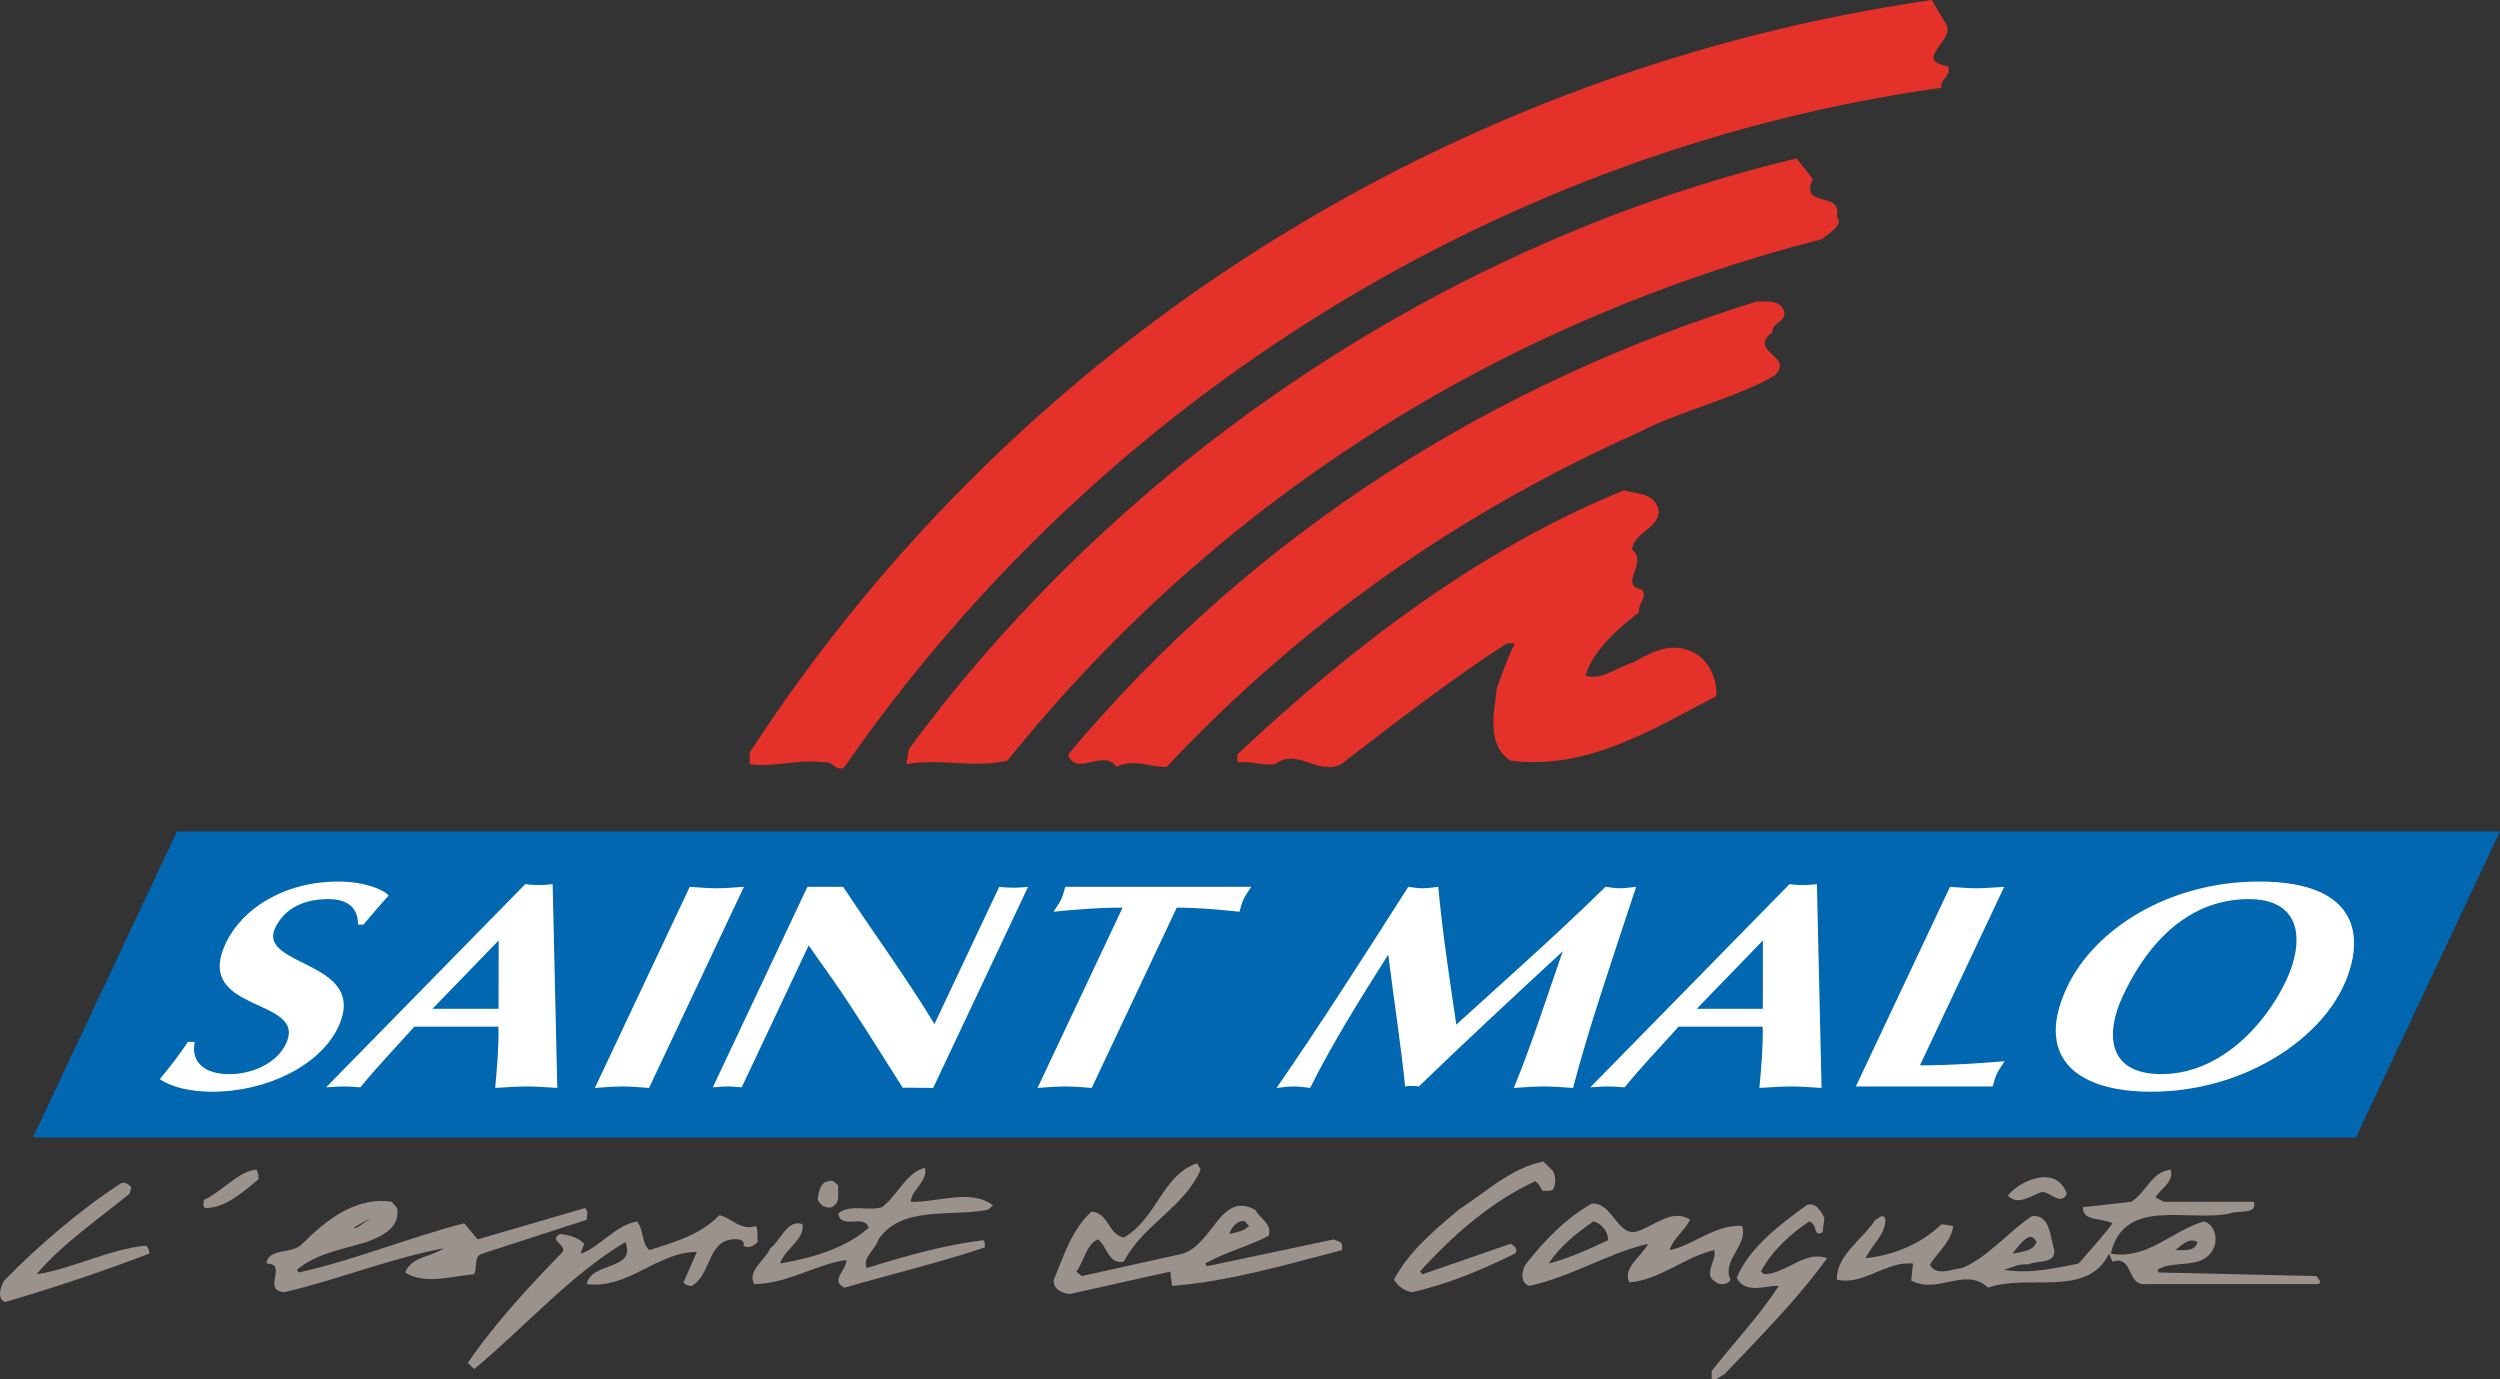
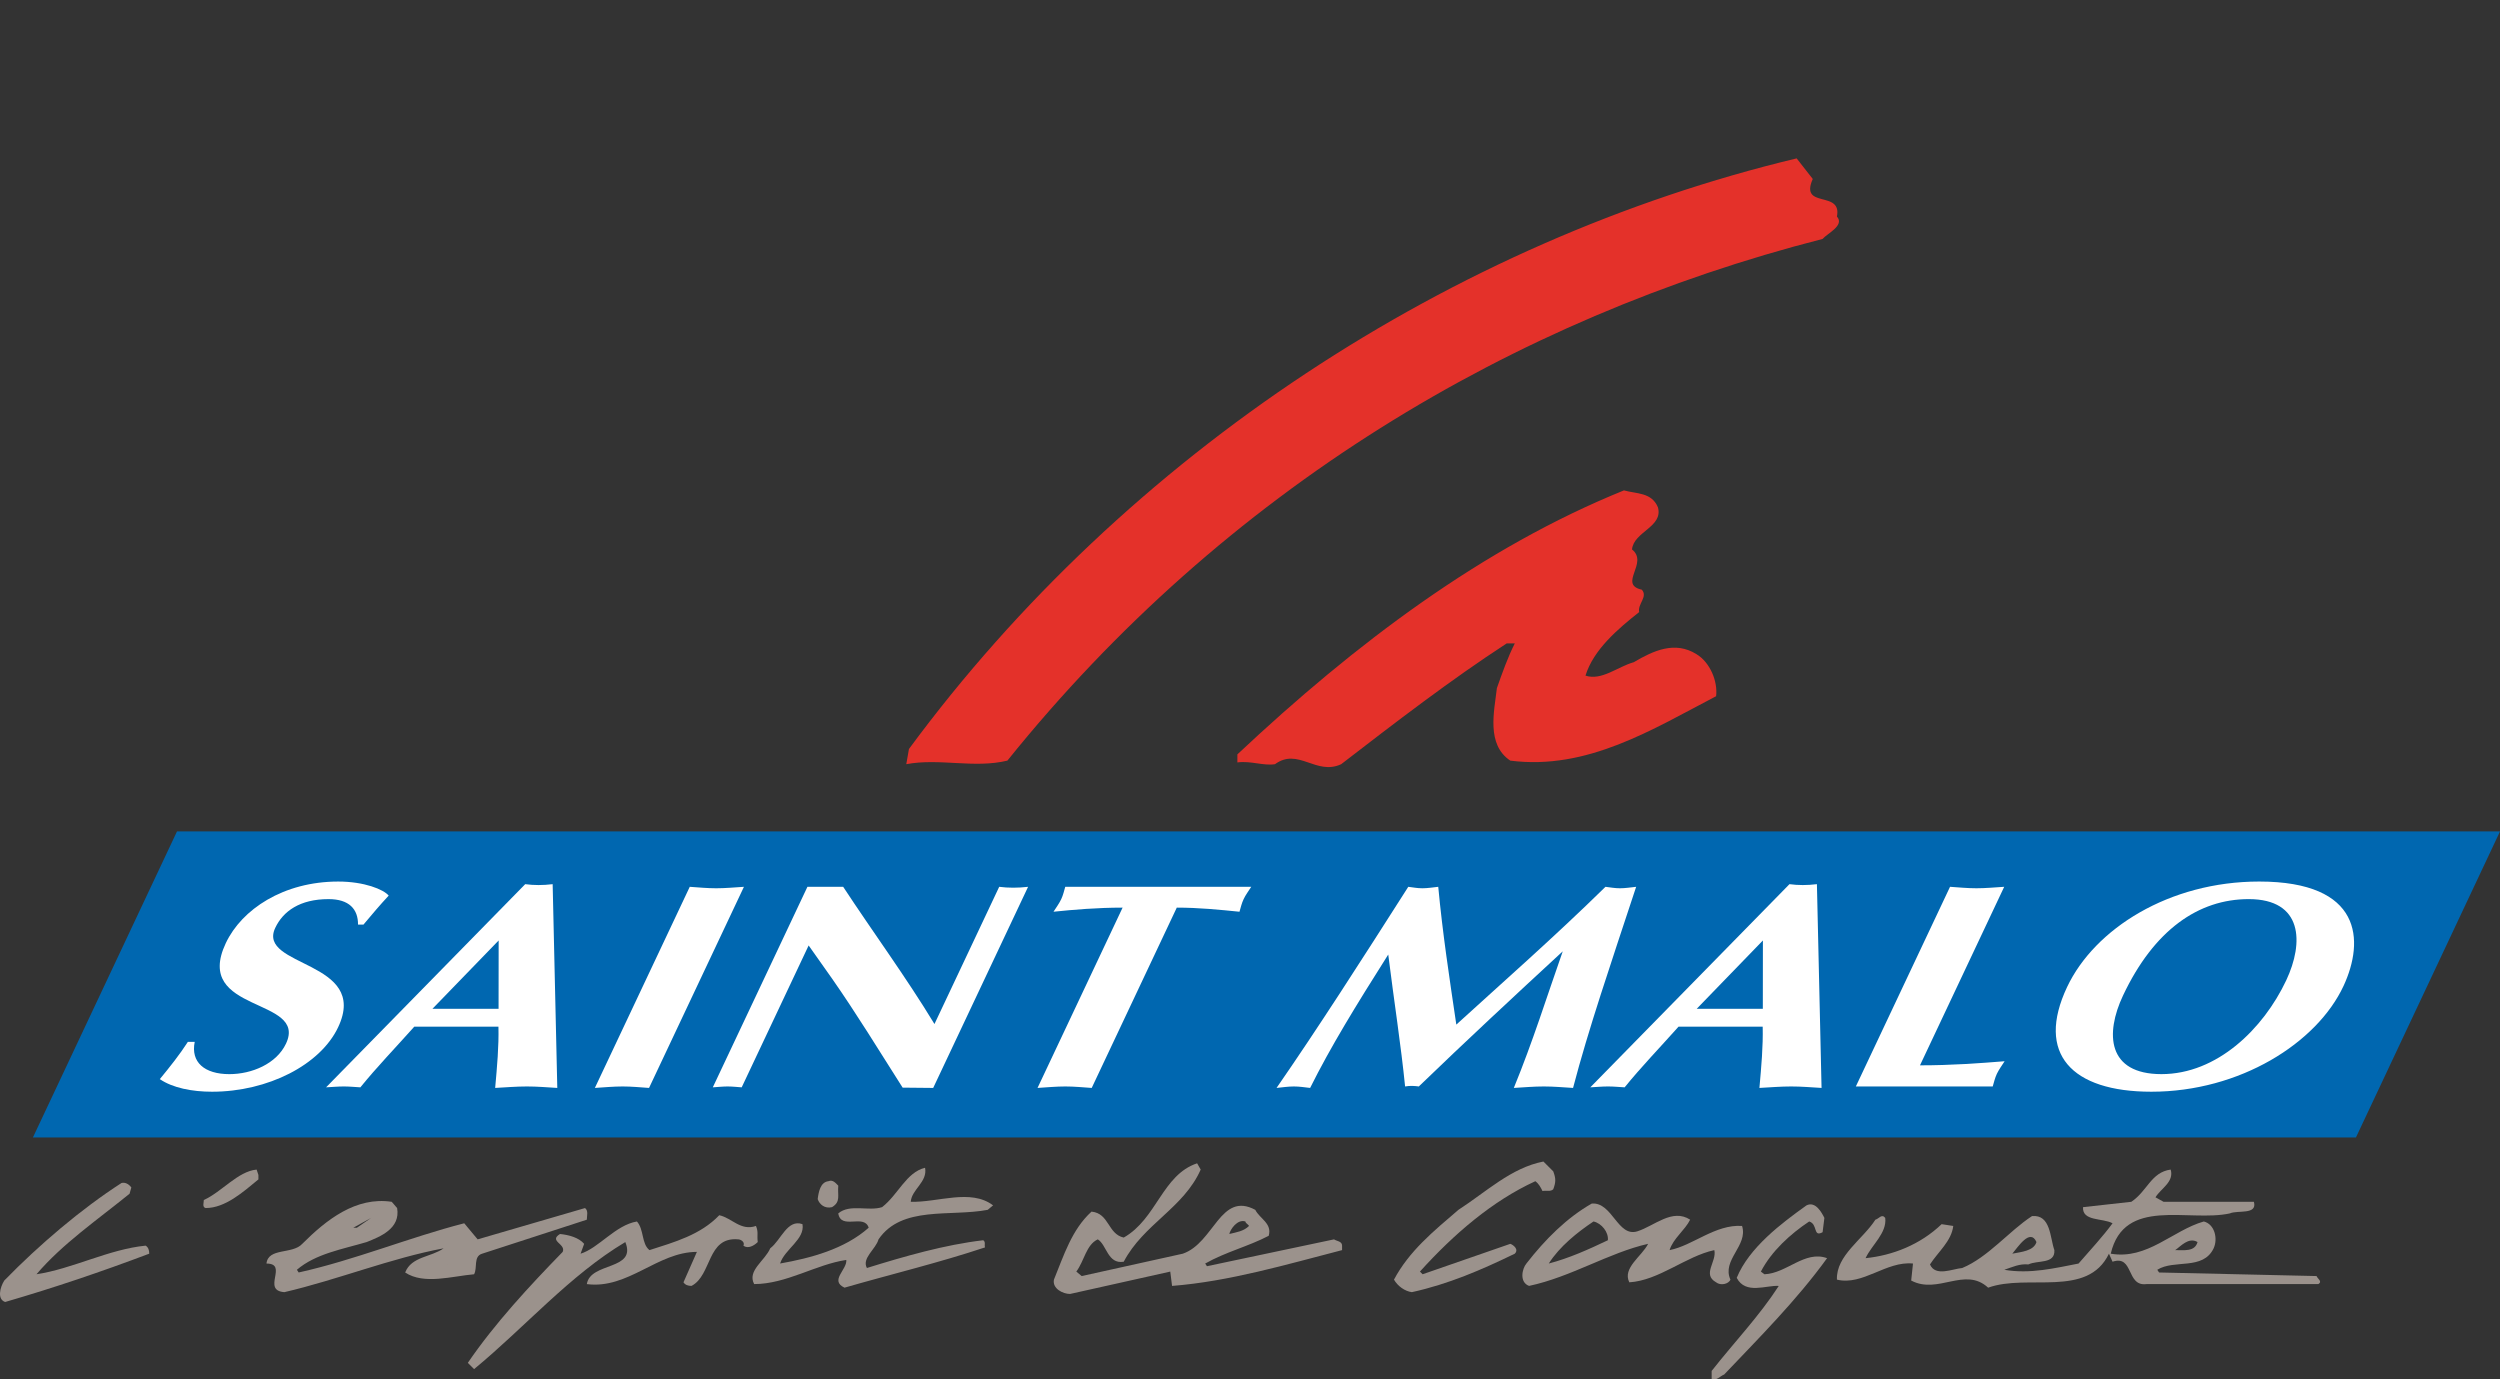
<svg xmlns="http://www.w3.org/2000/svg" version="1.1" id="Calque_1" width="279.377" height="154.146" viewBox="0 0 279.377 154.146" style="overflow:visible;enable-background:new 0 0 279.377 154.146;" xml:space="preserve">
  <rect x="0" y="0" width="279.377" height="154.146" fill="#333333" stroke="none" />
  <g>
    <g>
      <polygon style="fill:#0067B0;" points="279.377,92.913 263.278,127.113 3.678,127.113 19.778,92.913   " />
      <path style="fill:#0067B0;" d="M141.527,110.013" />
    </g>
-     <path style="fill:#E4312A;" d="M217.478,2.7c1.1,1.8-3.801,4,0.199,4.7c0.5,1.1-1,1.5-0.699,2.4   c-48.499,6.8-93.699,34.2-122.6,75.9c-0.899,0.699-1.399-0.801-2.3-0.5c-2.9-0.4-5.799,0.6-8.299,0.199v-1.3   c30.399-46.8,79.4-76.5,132.099-84.1L217.478,2.7z" />
    <path style="fill:#E4312A;" d="M202.577,20c-1.5,3.4,3.3,1.2,2.701,4.2c0.898,1-1.102,1.9-1.602,2.5   c-34.698,8.9-66.799,28.1-91.099,58.3c-3.7,0.899-7.599-0.3-11.299,0.399l0.299-1.699c24.401-33.101,60.799-56.801,99.201-66   L202.577,20z" />
-     <path style="fill:#E4312A;" d="M199.377,34.8c0.3,1.2-1.399,1.2-1.3,2.3c-2.9,2.3,2.6,2.6,0.201,4.9   c-4.801,2.7-10.301,3.8-15.1,6.3c-19.5,8.7-37.2,20.8-52.801,37.4c-1.8,0.1-3.7-1-5.6,0c-1.5-2.101-4.601,1.199-5.4-1.4   c21.101-25.2,47.999-41.6,76.9-50.6C197.478,33.7,198.978,33.5,199.377,34.8z" />
    <path style="fill:#E4312A;" d="M185.278,56.7c0.599,2.2-2.701,2.7-2.901,4.7c1.901,1.5-1.599,3.9,1.101,4.5   c0.701,0.8-0.5,1.6-0.299,2.5c-2.4,1.9-5.102,4.2-6,7.101c1.799,0.6,3.6-1,5.398-1.5c2.201-1.3,4.602-2.4,7-0.9   c1.5,0.9,2.4,3,2.201,4.7c-7.1,3.7-14.401,8.3-23,7.2c-2.701-1.8-1.8-5.5-1.5-8.101c0.599-1.699,1.2-3.4,2-5h-0.901   c-6.3,4.101-12.398,8.801-18.5,13.5c-2.8,1.301-4.8-1.899-7.398,0c-1.3,0.2-2.7-0.399-4.2-0.199v-0.9   c13.2-12.4,27.4-23.1,43.199-29.5C182.877,55.2,184.577,55,185.278,56.7z" />
    <g>
      <path style="fill:#FFFFFF;" d="M40.01,103.328c0.012-1.735-0.996-2.851-3.297-2.851c-3.188,0-5.073,1.345-5.954,3.212    c-2.087,4.422,10.569,3.604,7.029,11.104c-1.979,4.195-7.84,7.208-14.096,7.208c-2.22,0-4.4-0.425-5.833-1.408    c1.133-1.375,2.227-2.751,3.133-4.161h0.767c-0.461,2.261,1.084,3.604,3.87,3.604c2.502,0,5.263-1.146,6.33-3.406    c2.473-5.241-10.45-3.341-6.725-11.236c1.777-3.768,6.434-6.88,12.568-6.88c2.906,0,5.072,0.885,5.635,1.572    c-0.979,1.049-1.893,2.129-2.822,3.242H40.01z" />
      <path style="fill:#FFFFFF;" d="M46.297,114.73c-2.224,2.488-4.191,4.521-6.025,6.78c-0.63-0.033-1.204-0.098-1.85-0.098    s-1.322,0.064-1.983,0.098l22.254-22.704c0.493,0.066,0.962,0.1,1.487,0.1s1.024-0.033,1.58-0.1l0.518,22.771    c-1.139-0.066-2.223-0.164-3.393-0.164c-1.171,0-2.347,0.098-3.549,0.164c0.216-2.425,0.419-4.653,0.366-6.847H46.297z     M55.715,112.731l0.01-7.634l-7.396,7.634H55.715z" />
      <path style="fill:#FFFFFF;" d="M77.081,99.102c0.979,0.066,1.941,0.163,2.95,0.163c1.009,0,2.065-0.097,3.104-0.163    l-10.604,22.475c-0.978-0.066-1.94-0.164-2.95-0.164c-1.009,0-2.063,0.098-3.104,0.164L77.081,99.102z" />
      <path style="fill:#FFFFFF;" d="M90.23,99.102h3.996c3.335,5.079,7,10.058,10.201,15.333l7.234-15.333    c0.494,0.066,1.043,0.099,1.568,0.099c0.524,0,1.105-0.032,1.66-0.099l-10.604,22.475l-3.415-0.033    c-2.688-4.226-5.146-8.255-7.867-12.154l-2.637-3.734l-7.481,15.855c-0.509-0.033-1.043-0.098-1.568-0.098    s-1.121,0.064-1.661,0.098L90.23,99.102z" />
      <path style="fill:#FFFFFF;" d="M122,121.577c-0.978-0.066-1.94-0.164-2.95-0.164c-1.009,0-2.064,0.098-3.104,0.164l9.506-20.149    c-2.865,0-5.517,0.231-7.723,0.459c0.297-0.459,0.634-0.917,0.867-1.409c0.216-0.458,0.311-0.917,0.447-1.375h20.785    c-0.297,0.458-0.635,0.917-0.851,1.375c-0.232,0.492-0.327,0.95-0.463,1.409c-2.272-0.228-4.546-0.459-7.008-0.459L122,121.577z" />
      <path style="fill:#FFFFFF;" d="M179.413,99.102c0.533,0.066,1.054,0.163,1.617,0.163c0.566,0,1.217-0.097,1.812-0.163    c-2.905,8.812-5.347,15.954-7.051,22.475c-1.1-0.066-2.143-0.164-3.273-0.164c-1.13,0-2.185,0.098-3.347,0.164    c2.137-5.209,3.694-10.222,5.468-15.267c-5.431,5.013-10.823,10.024-16.085,15.103c-0.494-0.065-0.962-0.099-1.533,0    c-0.45-4.522-1.242-9.599-1.883-14.743c-3.65,5.766-6.443,10.319-8.729,14.907c-0.613-0.066-1.172-0.164-1.819-0.164    c-0.645,0-1.256,0.098-1.934,0.164c4.561-6.585,9.437-14.187,14.72-22.475c0.534,0.066,1.013,0.163,1.579,0.163    c0.565,0,1.175-0.097,1.771-0.163c0.479,5.145,1.258,10.254,2.019,15.398C167.846,109.847,173.702,104.705,179.413,99.102z" />
      <path style="fill:#FFFFFF;" d="M187.579,114.73c-2.225,2.488-4.191,4.521-6.024,6.78c-0.632-0.033-1.205-0.098-1.851-0.098    s-1.324,0.064-1.985,0.098l22.256-22.704c0.493,0.066,0.963,0.1,1.487,0.1c0.525,0,1.024-0.033,1.58-0.1l0.518,22.771    c-1.141-0.066-2.225-0.164-3.395-0.164c-1.169,0-2.347,0.098-3.548,0.164c0.217-2.425,0.418-4.653,0.366-6.847H187.579z     M196.997,112.731l0.009-7.634l-7.394,7.634H196.997z" />
      <path style="fill:#FFFFFF;" d="M214.56,119.052c3.512,0,6.604-0.229,9.458-0.458c-0.296,0.458-0.65,0.95-0.867,1.408    c-0.216,0.46-0.325,0.95-0.462,1.41h-15.296l10.525-22.311c0.979,0.066,1.941,0.163,2.949,0.163c1.009,0,2.066-0.097,3.104-0.163    L214.56,119.052z" />
      <path style="fill:#FFFFFF;" d="M240.413,122.001c-8.921,0-12.925-4.258-9.416-11.695c3.076-6.519,11.416-11.793,21.466-11.793    c11.504,0,11.787,6.584,9.431,11.663C258.921,116.564,250.301,122.001,240.413,122.001z M237.248,111.255    c-2.009,4.259-1.76,8.78,4.294,8.78c6.214,0,11.38-5.044,13.946-10.483c1.993-4.226,1.859-9.075-4.194-9.075    C245.685,100.477,240.711,103.918,237.248,111.255z" />
    </g>
    <g>
      <path style="fill:#9B928C;" d="M173.577,130.9c0.3,0.801,0.3,1.2,0,2c-0.299,0.301-0.799,0.101-1.2,0.2    c-0.198-0.399-0.399-0.8-0.8-1.1c-4.799,2.2-9.099,5.898-12.898,10.1l0.3,0.299l9.8-3.4c0.299,0.102,1,0.602,0.5,1.102    c-3.701,1.799-7.401,3.398-11.5,4.299c-0.8-0.099-1.6-0.698-2-1.4c1.7-3.198,4.4-5.398,7.2-7.798c3.099-2,5.898-4.7,9.499-5.4    L173.577,130.9z" />
      <path style="fill:#9B928C;" d="M28.878,131.3v0.5c-1.701,1.4-3.701,3.2-5.9,3.2c-0.401-0.101-0.2-0.601-0.2-0.9    c2-0.899,3.799-3.2,5.899-3.399L28.878,131.3z" />
      <path style="fill:#9B928C;" d="M103.378,130.5c0.3,1.6-1.5,2.399-1.6,3.8c3,0.1,6.7-1.5,9.2,0.4l-0.601,0.5    c-4.2,0.8-9.6-0.5-12.2,3.298c-0.3,1.102-1.899,2.102-1.3,3.202c4.2-1.302,8.7-2.601,13-3.101c0.3,0.2,0.101,0.5,0.2,0.799    c-5.099,1.701-10.5,3-15.7,4.5c-1.7-0.799,0.3-2,0.2-3.099c-3.4,0.5-6.7,2.698-10.299,2.698c-0.8-1.5,1.2-2.6,1.799-4    c1.201-0.898,1.901-3.298,3.6-2.698c0.301,1.698-2,2.8-2.5,4.4c3.4-0.601,7.2-1.601,9.9-4c-0.5-1.601-3.099,0.3-3.4-1.601    c1.301-1.1,3.4-0.201,4.9-0.7C100.378,133.5,101.278,131,103.378,130.5z" />
-       <path style="fill:#9B928C;" d="M230.978,133.4c-0.699,1.4-1.801-0.199-2.801-0.199c-1.199,0.399-2.699,1.6-3.8,0.399    C225.778,131.9,229.778,130.1,230.978,133.4z" />
      <path style="fill:#9B928C;" d="M93.678,132.5c-0.1,1.1,0.301,1.8-0.699,2.399c-0.801,0.2-1.401-0.3-1.601-0.899    c0.101-0.8,0.3-1.9,1.2-2C93.078,131.8,93.378,132.201,93.678,132.5z" />
      <path style="fill:#9B928C;" d="M14.678,132.701l-0.199,0.699c-3.7,2.999-7.5,5.599-10.401,8.999c4-0.599,8.1-2.799,12.201-3.198    c0.299,0.198,0.399,0.5,0.399,0.899c-5.299,2-10.6,3.799-16.1,5.398c-0.9-0.298-0.599-1.6-0.099-2.398    c3.9-4,8.599-8,13.099-10.899C13.979,132.1,14.378,132.3,14.678,132.701z" />
      <path style="fill:#9B928C;" d="M203.877,136.1l-0.2,1.601c-1.1,0.6-0.5-0.9-1.5-1.2c-2.1,1.398-4.199,3.3-5.398,5.6l0.398,0.299    c2.5-0.099,4.5-2.698,7-1.799c-3.398,4.7-7.6,8.898-11.498,13c-0.5,0.2-0.802,0.7-1.4,0.5v-0.899c2.599-3.302,5.299-6.101,7.5-9.5    c-1.401-0.101-3.701,1-4.701-0.9c1.4-3.401,5-6.1,7.8-8.1C202.877,134.201,203.577,135.5,203.877,136.1z" />
      <path style="fill:#9B928C;" d="M84.479,137c0.3,0.7,0.099,0.998,0.199,1.8c-0.399,0.4-1.1,0.8-1.6,0.4    c0.201-0.4-0.299-0.702-0.599-0.702c-3.5-0.298-2.901,4-5.2,5.202c-0.4,0-0.701-0.101-0.9-0.4l1.5-3.401    c-4.399,0-7.7,4.201-12.3,3.6c0.401-2.5,5.6-1.5,4.301-4.698c-6.201,3.698-11.201,9.5-16.9,14.198l-0.7-0.698    c3-4.401,6.899-8.6,10.6-12.401c0.4-0.9-1.6-1.198-0.301-2c1,0.1,2.1,0.401,2.701,1.1l-0.4,1.102c2-0.602,3.9-3.201,6.299-3.6    c0.801,0.898,0.5,2.498,1.4,3.2c2.801-0.9,5.701-1.702,7.8-3.9C81.778,136.1,82.778,137.6,84.479,137z" />
      <path style="fill:#9B928C;" d="M134.178,130.701c-1.899,4.3-6.399,6.1-8.6,10.298c-1.799,0.302-1.9-1.898-2.9-2.5    c-1.3,0.602-1.5,2.4-2.399,3.602l0.6,0.5l11.3-2.5c3.5-1.201,4.2-7,8.101-4.899c0.5,1,1.9,1.5,1.5,2.899    c-2.3,1.2-4.8,1.799-7.101,3.101l0.2,0.298l14.199-3c0.3,0.202,0.901,0.202,0.901,0.702v0.5c-6.2,1.6-12.601,3.5-19,4l-0.2-1.601    l-11.201,2.5c-0.799,0-2-0.602-1.799-1.602c1.1-2.698,2-5.6,4.2-7.6c2,0.201,1.8,2.5,3.599,2.901c3.701-2.1,4.3-7,8.201-8.3    L134.178,130.701z M137.378,137.899c0.8-0.198,1.601-0.299,2.2-0.898c-0.099-0.2-0.4-0.3-0.4-0.5    C138.278,136.201,137.479,137.399,137.378,137.899z" />
      <path style="fill:#9B928C;" d="M182.978,137.6c1.899-0.6,3.899-2.6,5.899-1.3c-0.599,1.2-1.899,2.099-2.3,3.4    c2.602-0.5,5.102-2.9,8.1-2.7c0.7,2.2-2.3,3.8-1.3,5.998c-0.198,0.5-1.099,0.702-1.599,0.302c-1.6-0.901,0.099-2.302-0.201-3.6    c-3.2,0.698-6.2,3.399-9.5,3.6c-0.799-1.6,1.4-2.901,2.102-4.302c-4.4,1-8.602,3.702-13.302,4.702c-1.099-0.4-0.8-1.9-0.3-2.5    c2.102-2.702,4.5-5.101,7.3-6.7C180.179,134.3,180.778,138.3,182.978,137.6z M178.077,136.5c-1.799,1.2-3.799,2.8-5,4.7    c2.3-0.601,4.5-1.601,6.602-2.601C179.778,137.701,178.978,136.701,178.077,136.5z" />
      <path style="fill:#9B928C;" d="M242.577,130.701c0.4,1.399-1.1,2.1-1.7,3.1l0.901,0.5h10.099c0.401,1.5-1.8,0.9-2.698,1.3    c-4.602,1-11.802-1.899-13.302,4.5c4.101,0.7,6.901-2.6,10.401-3.6c1.199,0.3,1.599,1.898,1.099,2.998    c-1.198,2.5-4.399,1.202-6.3,2.4l0.201,0.302l17.599,0.399c0.101,0.299,0.7,0.601,0.2,0.898h-19.2c-2.3,0.302-1.399-3.298-3.8-2.5    l-0.4-0.898c-2.398,5-9.1,2.2-13.5,3.799c-2.6-2.4-5.6,0.802-8.6-0.799l0.201-1.899c-3-0.302-5.602,2.5-8.5,1.798    c-0.102-2.698,2.898-4.5,4.299-6.698c0.4-0.1,0.701-0.7,1.1-0.2c0.2,1.7-1.5,3-2.199,4.5c3-0.3,6.1-1.5,8.5-3.8l1.301,0.2    c-0.201,1.7-1.701,2.898-2.602,4.3c0.602,1.4,2.5,0.5,3.602,0.4c2.898-1.202,5.199-4.101,7.799-5.802c2.1-0.198,2,2.401,2.5,3.802    c0.1,1.6-1.9,1.1-2.9,1.6c-1-0.1-1.8,0.3-2.699,0.599c2.899,0.5,5.699-0.198,8.301-0.698c1.299-1.5,2.699-3,3.799-4.5    c-1.1-0.601-3.4-0.2-3.299-1.801l5.398-0.6C239.978,133.1,240.377,131,242.577,130.701z M224.877,140.1c1-0.201,2.401-0.3,2.7-1.3    C226.877,137.201,225.478,139.399,224.877,140.1z M243.077,139.701c1,0,2.201,0.198,2.5-0.9    C244.577,138.201,243.679,139.3,243.077,139.701z" />
      <path style="fill:#9B928C;" d="M44.378,135c0.4,2.3-1.9,3.2-3.4,3.8c-2.7,0.8-5.7,1.3-7.801,3.099l0.201,0.302    c6.299-1.4,12.299-3.9,18.5-5.5l1.5,1.798l12-3.498c0.4,0.3,0.199,0.898,0.199,1.3l-11.699,3.8c-1,0.299-0.5,1.601-0.9,2.299    c-2.401,0.201-5.6,1.201-7.7-0.198c0.7-1.802,2.899-1.702,4.299-2.702c-5.9,1.102-11.799,3.5-17.799,4.9    c-2.601-0.198,0.5-3.198-2-3.198c0.2-1.802,2.899-1,4-2.202c2.7-2.698,6-5.298,10-4.698L44.378,135z M39.878,137.201l1.6-1.101    l-2,1.101H39.878z M50.678,141.201c-0.1,0.298-0.5,0.1-0.699,0.1C50.178,141.399,50.378,140.999,50.678,141.201z" />
    </g>
  </g>
</svg>